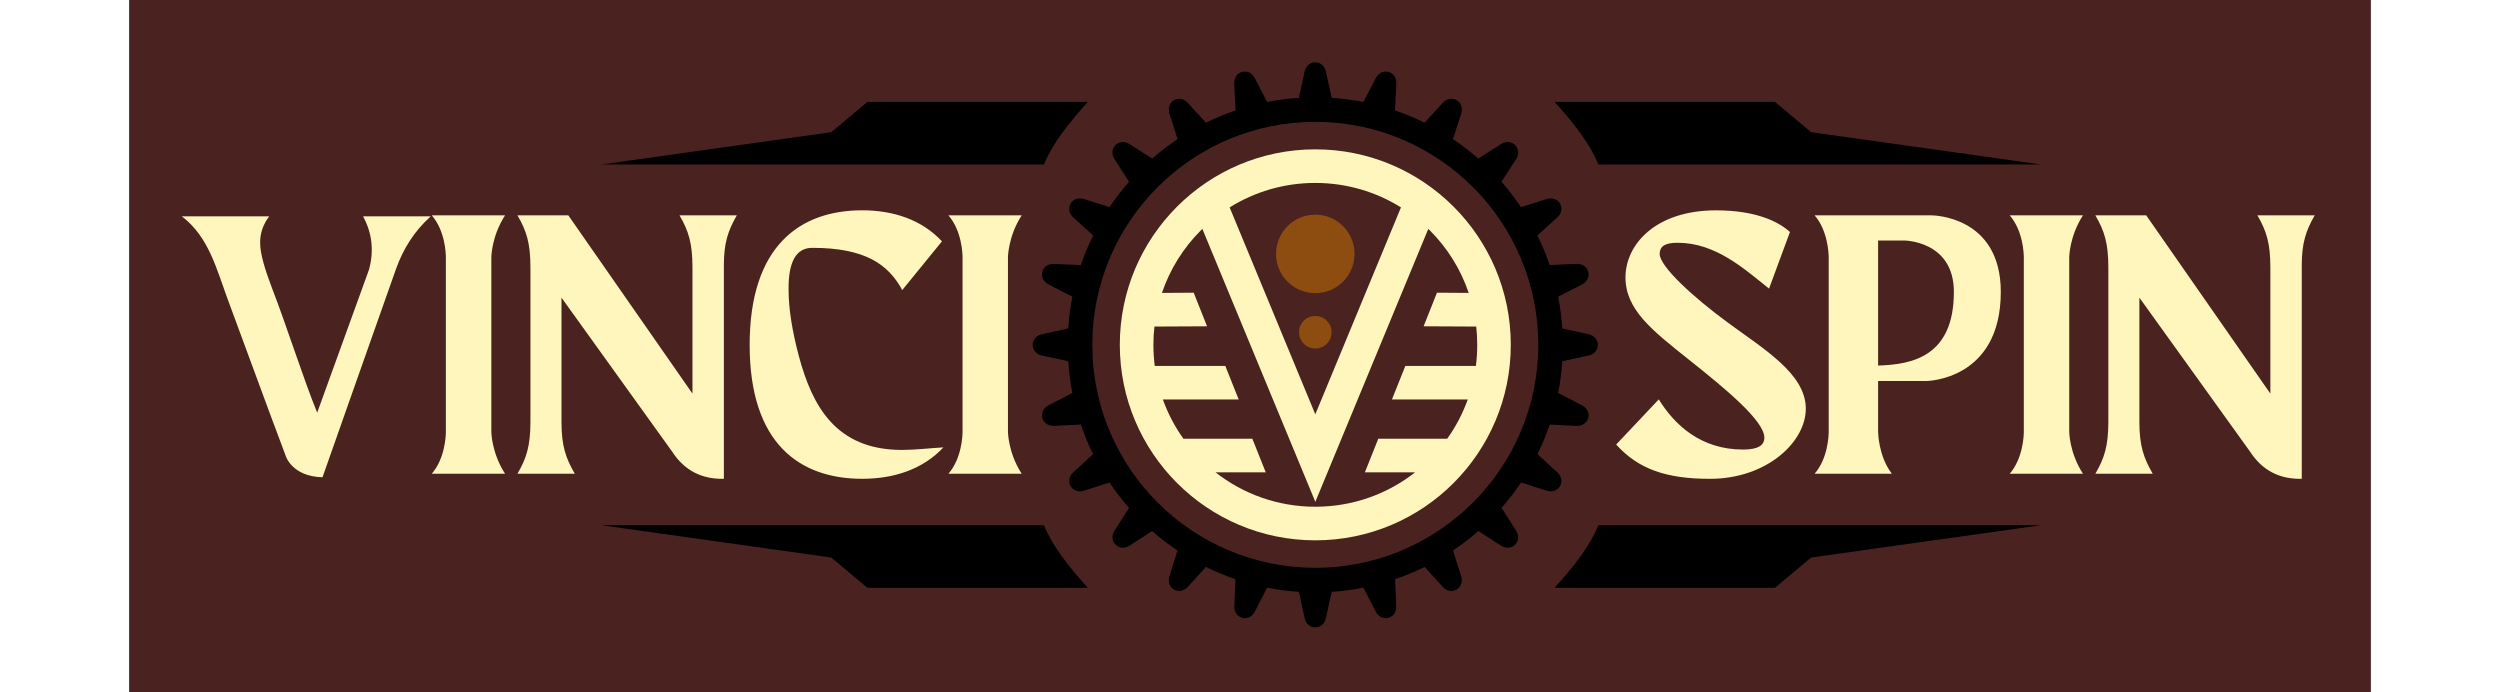
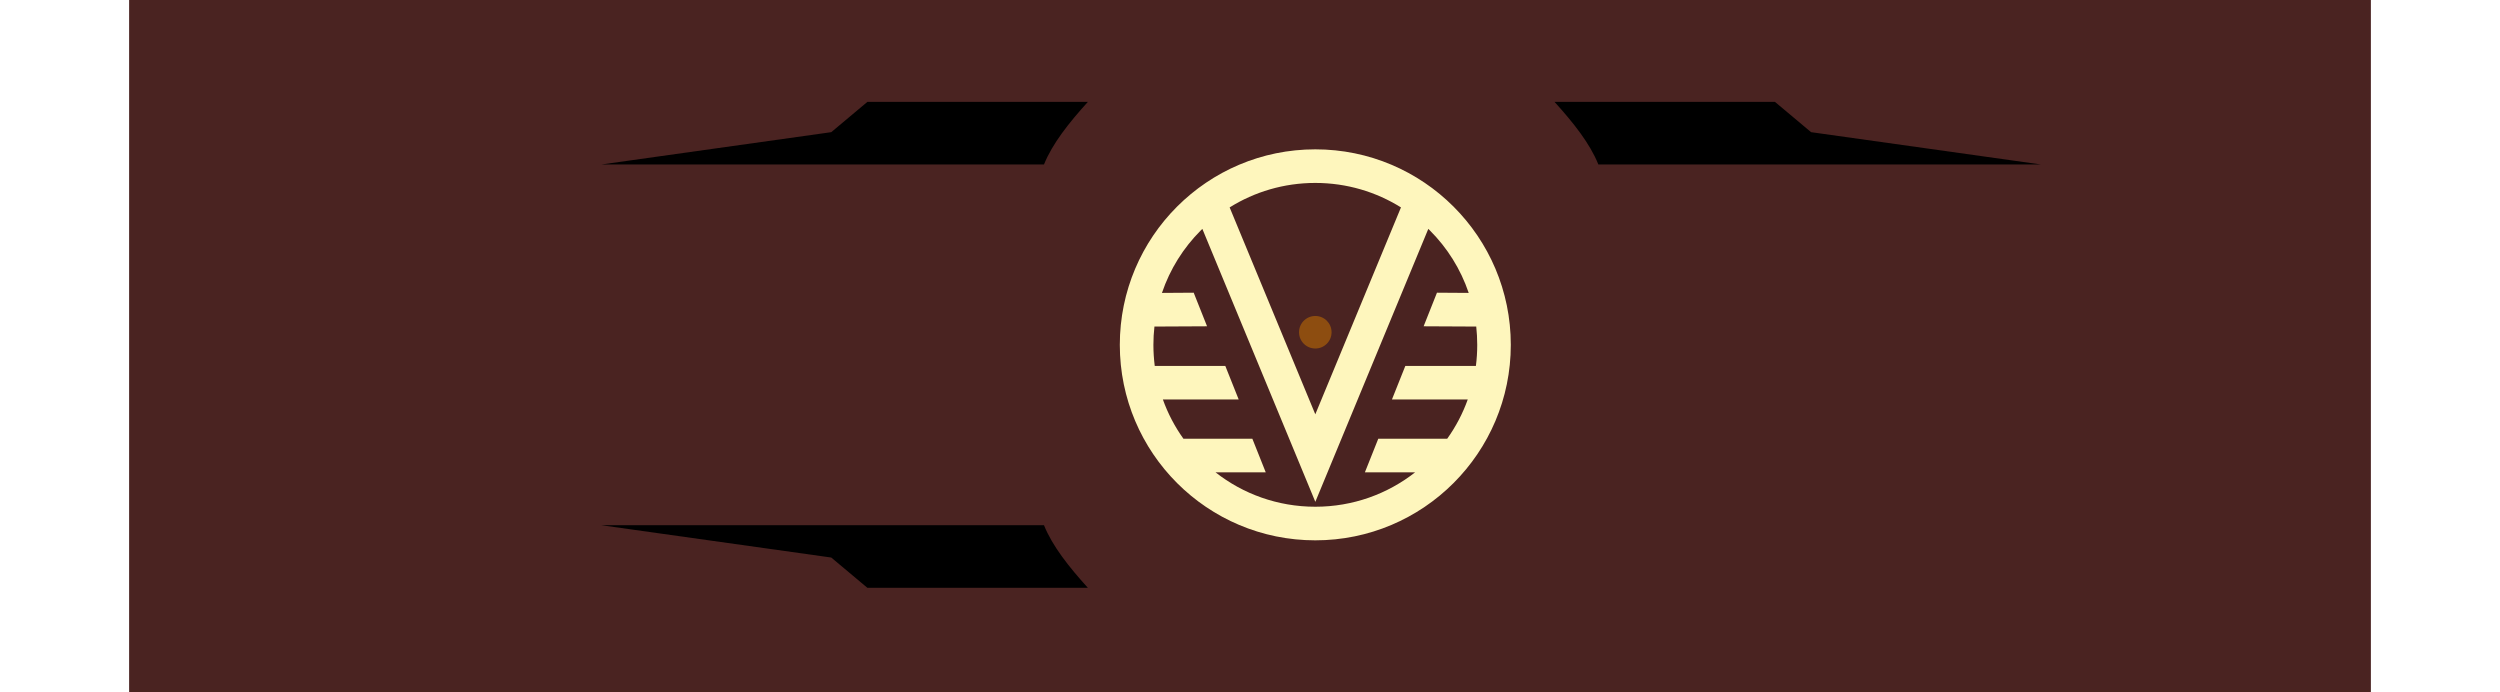
<svg xmlns="http://www.w3.org/2000/svg" fill="none" height="36" viewBox="-3 -3 136 42" width="130">
  <g id="deeditor_bgCarrier" stroke-width="0">
    <rect id="dee_c_e" x="-3" y="-3" width="136" height="42" rx="0" fill="#4a2321" strokewidth="0" />
  </g>
-   <path d="m11.193 10.126c.55 1.012.671 2.087.36 3.231l-3.143 8.677c-.822-2.002-1.886-5.361-2.741-7.553-.434-1.136-.72-2.098-.72-2.733-.011-.575.168-1.113.547-1.622h-5.298c1.619 1.226 2.101 3.176 2.76 4.968 1.18 3.178 2.362 6.434 3.544 9.568 0 0 .371 1.246 2.23 1.292 0 0 4.058-11.52 4.473-12.675.421-1.158 1.067-2.233 2.092-3.154zm7.781 2.499s0-1.268.833-2.56h-4.446c.822.949.855 2.343.855 2.56v10.574c0 .201-.041 1.606-.855 2.541h4.446c-.833-1.29-.833-2.562-.833-2.562zm11.416-2.56c.547.94.786 1.685.786 3.154v7.66l-7.531-10.814h-3.085c.547.94.786 1.685.786 3.154v9.37c0 1.466-.239 2.208-.786 3.151h3.478c-.547-.943-.808-1.685-.808-3.151v-7.531l6.717 9.345c.734 1.13 1.782 1.677 3.135 1.644v-12.961c0-1.312.239-2.081.786-3.022zm13.495 14.231c-4.031 0-5.452-2.694-6.261-5.716-.39-1.465-.616-2.848-.616-3.965-.028-1.724.454-2.587 1.446-2.579 3.173 0 4.6.987 5.449 2.562l2.409-2.956c-1.224-1.317-2.956-1.883-4.839-1.883-3.783 0-6.827 2.169-6.827 8.166 0 5.999 3.044 8.122 6.827 8.122 1.927 0 3.679-.572 4.927-1.905-.83.044-1.685.154-2.516.154zm6.431-11.671s0-1.268.833-2.56h-4.443c.819.949.855 2.343.855 2.56v10.574c0 .201-.041 1.606-.855 2.541h4.443c-.833-1.29-.833-2.562-.833-2.562z" fill="#fef6bd" />
-   <path d="m93.952 16.543c-2.018-1.479-4.097-3.371-4.097-4.135 0-.544.44-.679 1.094-.679 2.299 0 4.028 1.575 5.54 2.78l1.268-3.434c-.676-.616-2.032-1.314-4.484-1.314-3.679 0-5.494 2.079-5.494 4.069 0 1.949 1.597 3.198 3.827 4.974 2.329 1.848 4.597 3.742 4.597 4.746 0 .462-.371.723-1.29.723-2.563 0-4.152-1.488-5.114-3.044l-2.584 2.739c1.336 1.487 3.033 2.081 5.686 2.081 3.478 0 5.818-2.257 5.818-4.251 0-2.123-2.538-3.61-4.768-5.254zm12.414-6.478h-7.113c.814.938.853 2.343.855 2.538v10.596c0 .201-.041 1.606-.855 2.541h4.685c-.833-1.097-.833-2.562-.833-2.562v-3.063h2.915s4.528-.022 4.528-5.408c0-4.641-4.182-4.641-4.182-4.641zm-3.261 9.112v-7.586h1.578s3.019.005 3.019 3.115c0 3.926-2.532 4.41-4.597 4.471zm11.595-6.552s0-1.268.833-2.56h-4.443c.819.949.855 2.343.855 2.56v10.574c0 .201-.044 1.606-.855 2.541h4.443c-.833-1.29-.833-2.562-.833-2.562zm11.416-2.56c.547.94.786 1.685.786 3.154v7.66l-7.531-10.814h-3.085c.547.94.787 1.685.787 3.154v9.37c0 1.466-.24 2.208-.787 3.151h3.481c-.547-.943-.811-1.685-.811-3.151v-7.531l6.717 9.345c.734 1.13 1.782 1.677 3.134 1.644v-12.961c0-1.312.24-2.081.787-3.022z" fill="#fef6bd" />
  <g fill="#8d4d10">
    <path clip-rule="evenodd" d="m52.504 6.978h-26.852l13.945-1.96 2.191-1.837h13.376c-1.147 1.265-2.153 2.532-2.662 3.797z" fill-rule="evenodd" fill="#000000" />
    <path clip-rule="evenodd" d="m52.504 28.864h-26.852l13.945 1.96 2.191 1.837h13.376c-1.147-1.265-2.153-2.532-2.662-3.797z" fill-rule="evenodd" fill="#000000" />
    <path clip-rule="evenodd" d="m86.133 6.978h26.851l-13.945-1.96-2.191-1.837h-13.373c1.147 1.265 2.153 2.532 2.659 3.797z" fill-rule="evenodd" fill="#000000" />
-     <path clip-rule="evenodd" d="m86.133 28.864h26.851l-13.945 1.96-2.191 1.837h-13.373c1.147-1.265 2.153-2.532 2.659-3.797z" fill-rule="evenodd" fill="#000000" />
-     <path d="m69.96 2.936c.654.044 1.295.126 1.919.25l.764-1.471c.363-.643 1.246-.407 1.237.33l-.083 1.655c.619.209 1.218.459 1.795.742l1.119-1.224c.517-.525 1.306-.069 1.111.641l-.509 1.578c.539.363 1.053.756 1.54 1.182l1.399-.894c.635-.377 1.281.269.907.905l-.902 1.397c.426.487.822.998 1.182 1.537l1.587-.5c.707-.198 1.166.591.638 1.108l-1.229 1.113c.286.577.536 1.177.745 1.793l1.658-.071c.737-.008.973.872.333 1.234l-1.476.759c.124.627.209 1.27.25 1.925l1.622.357c.715.184.715 1.097 0 1.281l-1.622.349c-.041.654-.127 1.295-.25 1.925l1.474.764c.641.363.407 1.246-.333 1.237l-1.652-.083c-.212.619-.459 1.215-.745 1.795l1.226 1.122c.525.514.069 1.303-.641 1.105l-1.581-.506c-.36.536-.756 1.05-1.182 1.537l.896 1.405c.374.632-.269 1.278-.905.905l-1.397-.902c-.487.426-1.001.819-1.537 1.182l.5 1.586c.198.709-.594 1.166-1.108.638l-1.114-1.229c-.577.286-1.177.533-1.795.745l.074 1.658c.008.737-.874.973-1.234.333l-.759-1.476c-.627.124-1.27.209-1.925.25l-.357 1.622c-.184.715-1.097.715-1.281 0l-.349-1.619c-.654-.044-1.3-.129-1.93-.253l-.759 1.474c-.36.643-1.243.407-1.234-.33l.071-1.658c-.616-.209-1.215-.459-1.793-.745l-1.114 1.229c-.514.528-1.306.069-1.108-.641l.5-1.584c-.539-.36-1.053-.756-1.54-1.182l-1.394.899c-.632.377-1.278-.269-.902-.905l.891-1.402c-.426-.484-.822-.998-1.182-1.537l-1.578.506c-.709.198-1.166-.591-.638-1.108l1.221-1.119c-.286-.577-.533-1.177-.745-1.795l-1.65.083c-.737.008-.973-.874-.333-1.237l1.471-.764c-.124-.63-.209-1.273-.25-1.925l-1.622-.349c-.715-.184-.715-1.097 0-1.281l1.622-.357c.041-.654.127-1.298.25-1.927l-1.471-.756c-.643-.36-.407-1.243.33-1.234l1.655.071c.209-.616.459-1.215.745-1.795l-1.226-1.111c-.528-.514-.071-1.306.641-1.108l1.581.5c.363-.539.756-1.053 1.185-1.54l-.899-1.394c-.377-.635.27-1.278.905-.905l1.399.894c.487-.426 1.001-.822 1.54-1.182l-.506-1.578c-.201-.709.591-1.166 1.105-.638l1.119 1.221c.58-.286 1.18-.533 1.798-.745l-.083-1.65c-.008-.737.874-.976 1.234-.333l.767 1.471c.627-.124 1.27-.209 1.925-.25l.349-1.622c.184-.715 1.097-.715 1.281 0zm8.567 5.419c-2.447-2.447-5.829-3.962-9.566-3.962-3.734 0-7.118 1.515-9.566 3.962-2.447 2.447-3.962 5.829-3.962 9.565s1.515 7.118 3.962 9.565c2.447 2.447 5.832 3.962 9.566 3.962 3.736 0 7.118-1.515 9.566-3.962 2.447-2.447 3.962-5.829 3.962-9.565s-1.515-7.118-3.962-9.565z" fill="#000000" />
  </g>
  <path d="m68.962 6.06c3.276 0 6.241 1.329 8.386 3.474 2.146 2.146 3.474 5.111 3.474 8.386s-1.329 6.241-3.474 8.386c-2.146 2.146-5.111 3.474-8.386 3.474-3.273 0-6.241-1.329-8.386-3.474-2.146-2.146-3.474-5.111-3.474-8.386s1.329-6.241 3.474-8.386c2.146-2.146 5.113-3.474 8.386-3.474zm-6.567 10.735-3.192.016c-.042.363-.063.733-.063 1.109 0 .433.029.859.081 1.279h4.281l.812 2.036h-4.599c.305.856.728 1.657 1.248 2.383h4.181l.812 2.038h-3.046c1.668 1.308 3.769 2.086 6.053 2.086s4.385-.778 6.053-2.086h-3.046l.812-2.038h4.181c.519-.726.942-1.527 1.248-2.383h-4.599l.812-2.036h4.281c.055-.42.081-.846.081-1.279 0-.376-.021-.747-.06-1.109l-3.192-.016.809-2.038 1.926.013c-.488-1.446-1.305-2.741-2.36-3.795l-.091-.089-6.854 16.559-6.854-16.559-.091.089c-1.054 1.054-1.871 2.349-2.36 3.795l1.926-.013zm1.37-7.212 5.197 12.552 5.197-12.552c-1.509-.942-3.289-1.485-5.197-1.485s-3.688.543-5.197 1.485z" fill="#fef6bd" />
-   <path clip-rule="evenodd" d="m68.962 10.023c1.315 0 2.38 1.065 2.38 2.381 0 1.313-1.065 2.38-2.38 2.38-1.316 0-2.381-1.067-2.381-2.38 0-1.315 1.065-2.381 2.381-2.381z" fill="#8d4d10" fill-rule="evenodd" />
  <path clip-rule="evenodd" d="m68.962 16.169c.545 0 .987.441.987.987s-.441.987-.987.987-.987-.441-.987-.987.441-.987.987-.987z" fill="#8d4d10" fill-rule="evenodd" />
</svg>